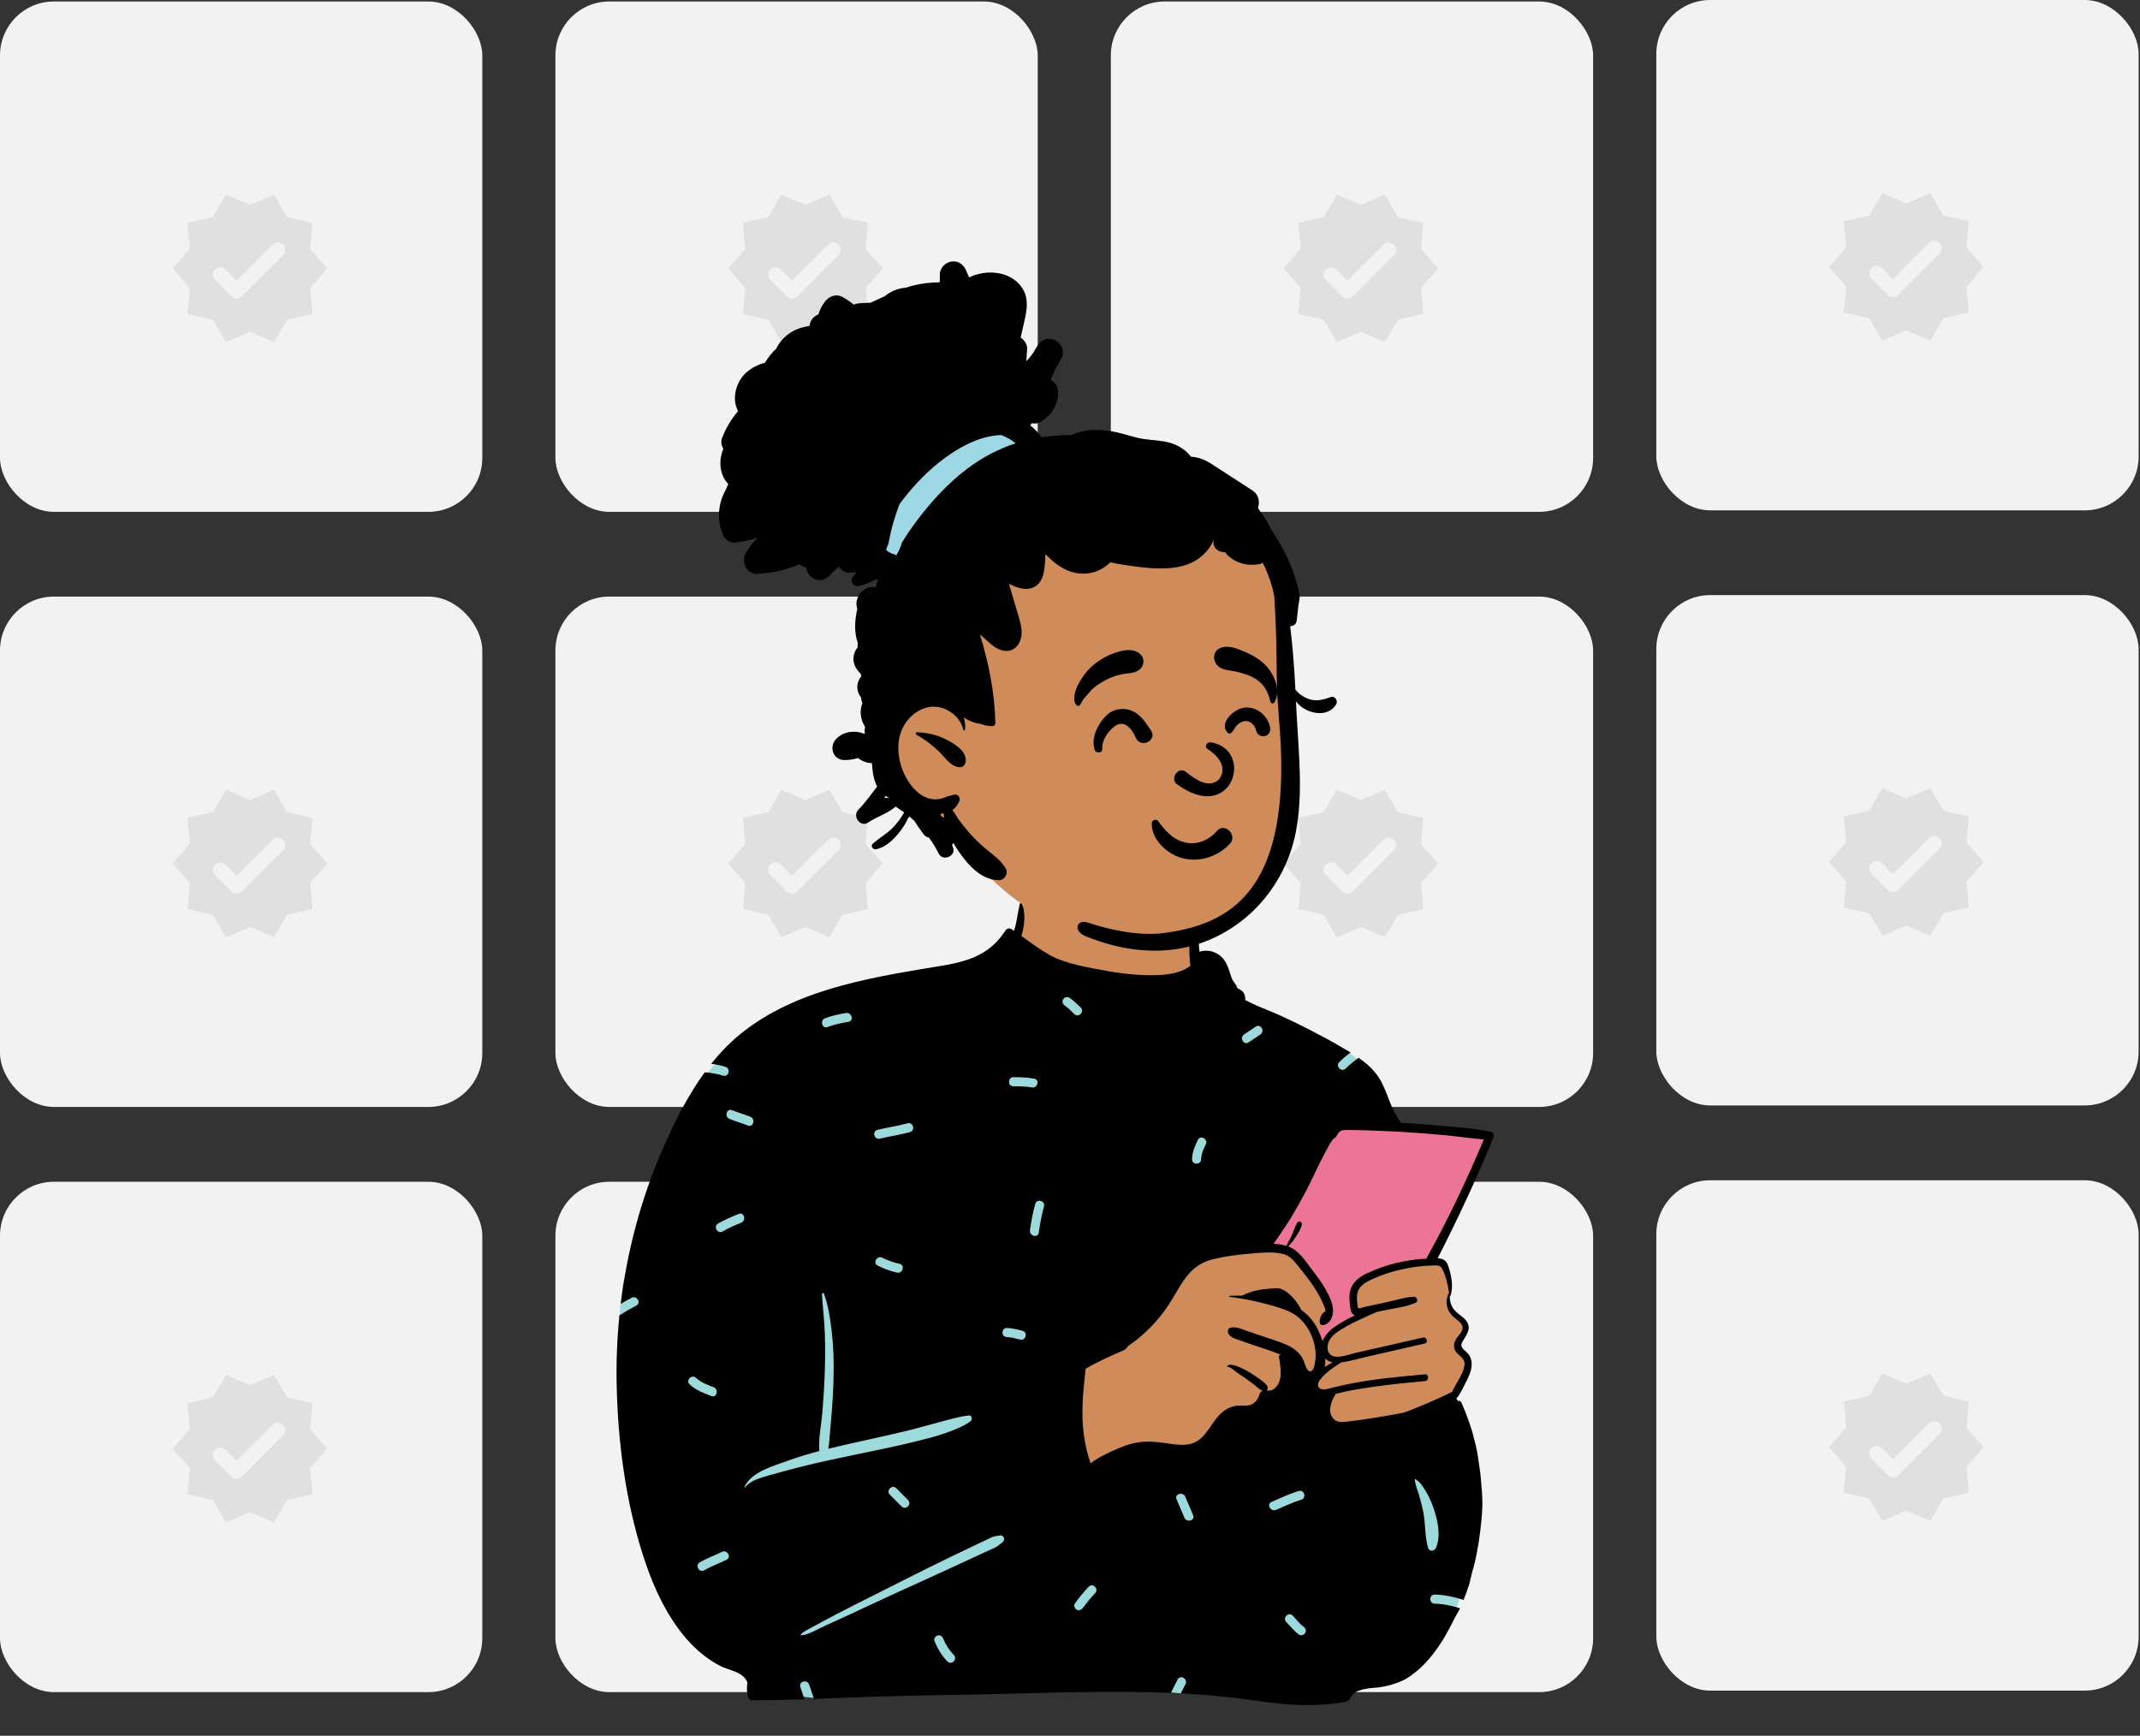
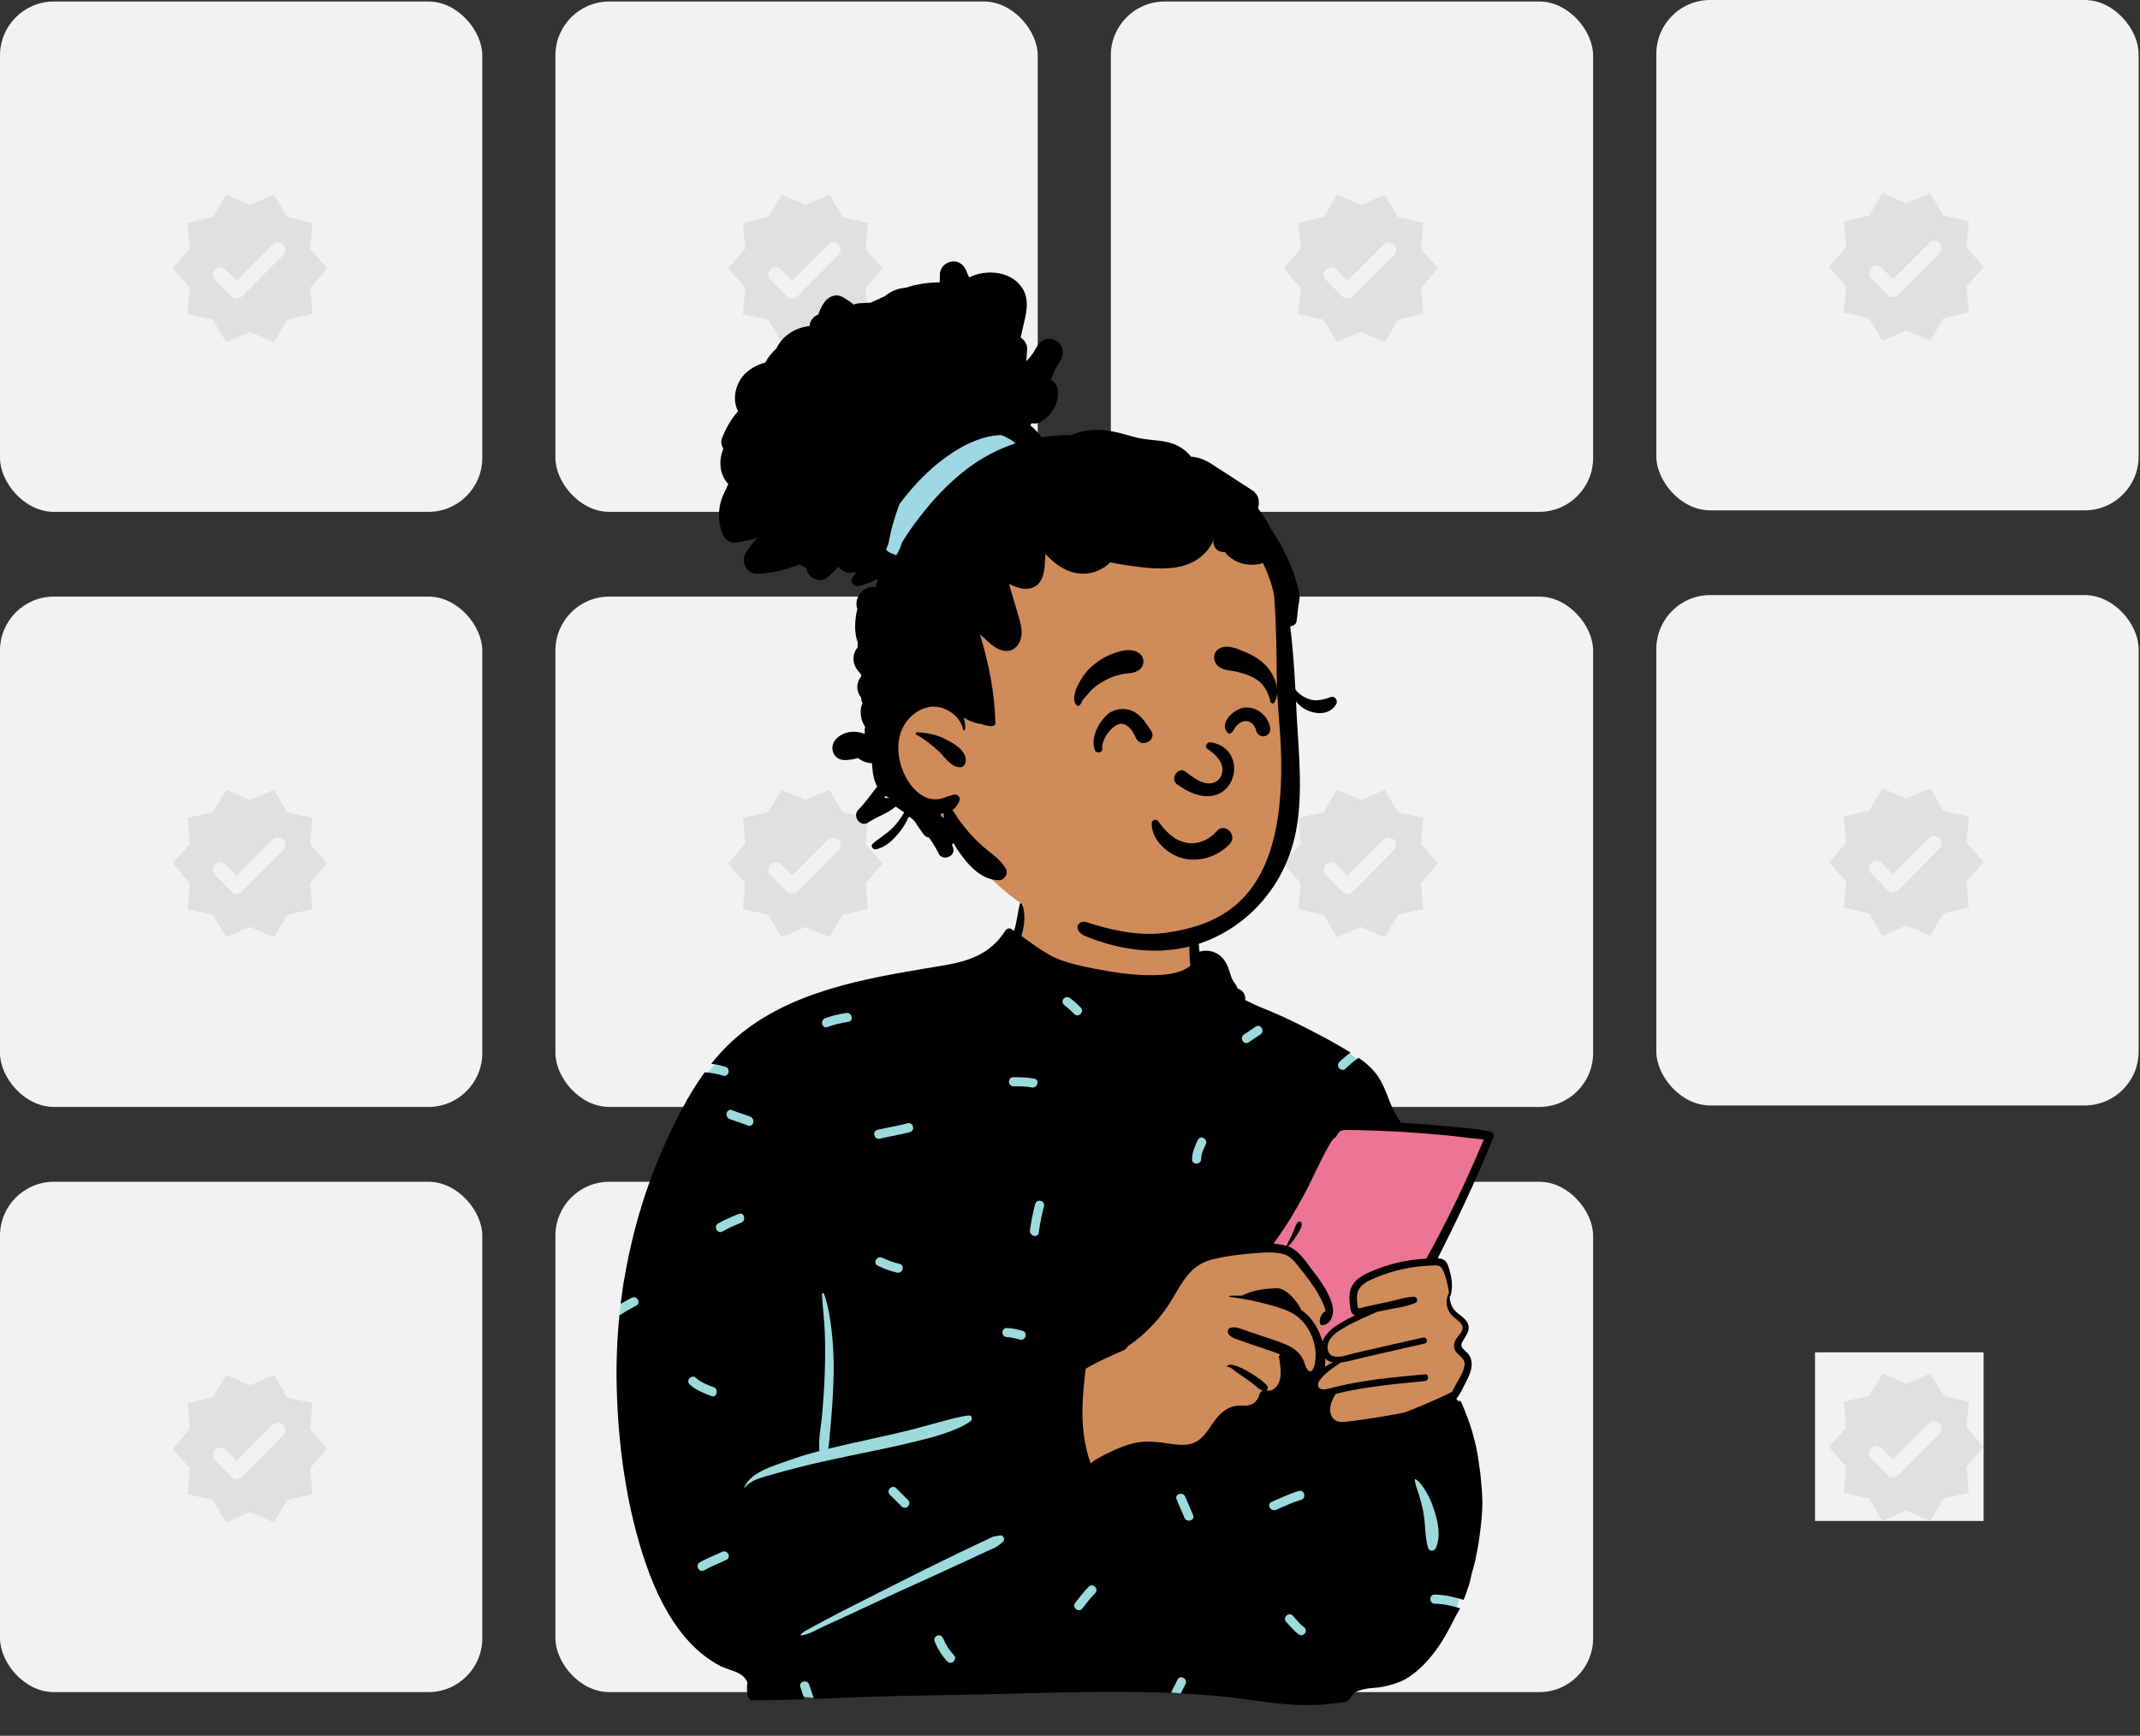
<svg xmlns="http://www.w3.org/2000/svg" width="397" height="322" viewBox="0 0 397 322" fill="none">
  <rect x="0" y="0" width="397" height="322" fill="#333333" stroke="none" />
  <rect y="0.277" width="89.473" height="94.675" rx="10" fill="#F2F2F2" />
  <g clip-path="url(#clip0)">
    <rect width="31.279" height="31.279" transform="translate(29.439 32.199)" fill="#F2F2F2" />
    <path d="M60.718 49.793L57.538 46.157L57.981 41.348L53.276 40.279L50.813 36.108L46.382 38.011L41.95 36.108L39.487 40.266L34.782 41.322L35.225 46.144L32.045 49.793L35.225 53.429L34.782 58.251L39.487 59.32L41.95 63.477L46.382 61.562L50.813 63.465L53.276 59.307L57.981 58.238L57.538 53.429L60.718 49.793ZM42.967 55.019L39.865 51.891C39.357 51.383 39.357 50.562 39.865 50.054L39.956 49.962C40.465 49.454 41.299 49.454 41.807 49.962L43.905 52.074L50.617 45.349C51.126 44.84 51.96 44.84 52.468 45.349L52.559 45.44C53.068 45.948 53.068 46.769 52.559 47.278L44.844 55.019C44.309 55.528 43.488 55.528 42.967 55.019Z" fill="#E0E0E0" />
  </g>
  <rect y="110.673" width="89.473" height="94.675" rx="10" fill="#F2F2F2" />
  <g clip-path="url(#clip1)">
    <rect width="31.279" height="31.279" transform="translate(29.439 142.595)" fill="#F2F2F2" />
    <path d="M60.718 160.189L57.538 156.553L57.981 151.744L53.276 150.675L50.813 146.505L46.382 148.408L41.95 146.505L39.487 150.662L34.782 151.718L35.225 156.54L32.045 160.189L35.225 163.826L34.782 168.648L39.487 169.717L41.95 173.874L46.382 171.958L50.813 173.861L53.276 169.703L57.981 168.635L57.538 163.826L60.718 160.189ZM42.967 165.416L39.865 162.288C39.357 161.779 39.357 160.958 39.865 160.45L39.956 160.359C40.465 159.851 41.299 159.851 41.807 160.359L43.905 162.47L50.617 155.745C51.126 155.237 51.96 155.237 52.468 155.745L52.559 155.836C53.068 156.345 53.068 157.166 52.559 157.674L44.844 165.416C44.309 165.924 43.488 165.924 42.967 165.416Z" fill="#E0E0E0" />
  </g>
  <rect y="219.23" width="89.473" height="94.675" rx="10" fill="#F2F2F2" />
  <g clip-path="url(#clip2)">
-     <rect width="31.279" height="31.279" transform="translate(29.439 251.152)" fill="#F2F2F2" />
    <path d="M60.718 268.746L57.538 265.11L57.981 260.301L53.276 259.232L50.813 255.062L46.382 256.964L41.95 255.062L39.487 259.219L34.782 260.275L35.225 265.097L32.045 268.746L35.225 272.382L34.782 277.204L39.487 278.273L41.95 282.431L46.382 280.515L50.813 282.418L53.276 278.26L57.981 277.191L57.538 272.382L60.718 268.746ZM42.967 273.972L39.865 270.844C39.357 270.336 39.357 269.515 39.865 269.007L39.956 268.916C40.465 268.407 41.299 268.407 41.807 268.916L43.905 271.027L50.617 264.302C51.126 263.794 51.96 263.794 52.468 264.302L52.559 264.393C53.068 264.901 53.068 265.722 52.559 266.231L44.844 273.972C44.309 274.481 43.488 274.481 42.967 273.972Z" fill="#E0E0E0" />
  </g>
  <rect x="103.037" y="0.277" width="89.473" height="94.675" rx="10" fill="#F2F2F2" />
  <g clip-path="url(#clip3)">
    <rect width="31.279" height="31.279" transform="translate(132.476 32.199)" fill="#F2F2F2" />
    <path d="M163.754 49.793L160.574 46.157L161.018 41.348L156.313 40.279L153.849 36.108L149.418 38.011L144.987 36.108L142.524 40.266L137.819 41.322L138.262 46.144L135.082 49.793L138.262 53.429L137.819 58.251L142.524 59.32L144.987 63.477L149.418 61.562L153.849 63.465L156.313 59.307L161.018 58.238L160.574 53.429L163.754 49.793ZM146.004 55.019L142.902 51.891C142.394 51.383 142.394 50.562 142.902 50.054L142.993 49.962C143.501 49.454 144.335 49.454 144.844 49.962L146.942 52.074L153.654 45.349C154.162 44.84 154.996 44.84 155.505 45.349L155.596 45.44C156.104 45.948 156.104 46.769 155.596 47.278L147.88 55.019C147.346 55.528 146.525 55.528 146.004 55.019Z" fill="#E0E0E0" />
  </g>
  <rect x="103.037" y="110.673" width="89.473" height="94.675" rx="10" fill="#F2F2F2" />
  <g clip-path="url(#clip4)">
-     <rect width="31.279" height="31.279" transform="translate(132.476 142.595)" fill="#F2F2F2" />
    <path d="M163.754 160.189L160.574 156.553L161.018 151.744L156.313 150.675L153.849 146.505L149.418 148.408L144.987 146.505L142.524 150.662L137.819 151.718L138.262 156.54L135.082 160.189L138.262 163.826L137.819 168.648L142.524 169.717L144.987 173.874L149.418 171.958L153.849 173.861L156.313 169.703L161.018 168.635L160.574 163.826L163.754 160.189ZM146.004 165.416L142.902 162.288C142.394 161.779 142.394 160.958 142.902 160.45L142.993 160.359C143.501 159.851 144.335 159.851 144.844 160.359L146.942 162.47L153.654 155.745C154.162 155.237 154.996 155.237 155.505 155.745L155.596 155.836C156.104 156.345 156.104 157.166 155.596 157.674L147.88 165.416C147.346 165.924 146.525 165.924 146.004 165.416Z" fill="#E0E0E0" />
  </g>
  <rect x="103.037" y="219.23" width="89.473" height="94.675" rx="10" fill="#F2F2F2" />
  <g clip-path="url(#clip5)">
    <rect width="31.279" height="31.279" transform="translate(132.476 251.152)" fill="#F2F2F2" />
-     <path d="M163.754 268.746L160.574 265.11L161.018 260.301L156.313 259.232L153.849 255.062L149.418 256.964L144.987 255.062L142.524 259.219L137.819 260.275L138.262 265.097L135.082 268.746L138.262 272.382L137.819 277.204L142.524 278.273L144.987 282.431L149.418 280.515L153.849 282.418L156.313 278.26L161.018 277.191L160.574 272.382L163.754 268.746ZM146.004 273.972L142.902 270.844C142.394 270.336 142.394 269.515 142.902 269.007L142.993 268.916C143.501 268.407 144.335 268.407 144.844 268.916L146.942 271.027L153.654 264.302C154.162 263.794 154.996 263.794 155.505 264.302L155.596 264.393C156.104 264.901 156.104 265.722 155.596 266.231L147.88 273.972C147.346 274.481 146.525 274.481 146.004 273.972Z" fill="#E0E0E0" />
+     <path d="M163.754 268.746L160.574 265.11L161.018 260.301L156.313 259.232L153.849 255.062L149.418 256.964L144.987 255.062L142.524 259.219L137.819 260.275L138.262 265.097L135.082 268.746L138.262 272.382L137.819 277.204L144.987 282.431L149.418 280.515L153.849 282.418L156.313 278.26L161.018 277.191L160.574 272.382L163.754 268.746ZM146.004 273.972L142.902 270.844C142.394 270.336 142.394 269.515 142.902 269.007L142.993 268.916C143.501 268.407 144.335 268.407 144.844 268.916L146.942 271.027L153.654 264.302C154.162 263.794 154.996 263.794 155.505 264.302L155.596 264.393C156.104 264.901 156.104 265.722 155.596 266.231L147.88 273.972C147.346 274.481 146.525 274.481 146.004 273.972Z" fill="#E0E0E0" />
  </g>
  <rect x="206.073" y="0.277" width="89.473" height="94.675" rx="10" fill="#F2F2F2" />
  <g clip-path="url(#clip6)">
    <rect width="31.279" height="31.279" transform="translate(235.512 32.199)" fill="#F2F2F2" />
    <path d="M266.791 49.793L263.611 46.157L264.054 41.348L259.349 40.279L256.886 36.108L252.455 38.011L248.024 36.108L245.56 40.266L240.856 41.322L241.299 46.144L238.119 49.793L241.299 53.429L240.856 58.251L245.56 59.32L248.024 63.477L252.455 61.562L256.886 63.465L259.349 59.307L264.054 58.238L263.611 53.429L266.791 49.793ZM249.04 55.019L245.938 51.891C245.43 51.383 245.43 50.562 245.938 50.054L246.03 49.962C246.538 49.454 247.372 49.454 247.88 49.962L249.979 52.074L256.691 45.349C257.199 44.84 258.033 44.84 258.541 45.349L258.632 45.44C259.141 45.948 259.141 46.769 258.632 47.278L250.917 55.019C250.383 55.528 249.562 55.528 249.04 55.019Z" fill="#E0E0E0" />
  </g>
  <rect x="206.073" y="110.673" width="89.473" height="94.675" rx="10" fill="#F2F2F2" />
  <g clip-path="url(#clip7)">
    <rect width="31.279" height="31.279" transform="translate(235.512 142.595)" fill="#F2F2F2" />
    <path d="M266.791 160.189L263.611 156.553L264.054 151.744L259.349 150.675L256.886 146.505L252.455 148.408L248.024 146.505L245.56 150.662L240.856 151.718L241.299 156.54L238.119 160.189L241.299 163.826L240.856 168.648L245.56 169.717L248.024 173.874L252.455 171.958L256.886 173.861L259.349 169.703L264.054 168.635L263.611 163.826L266.791 160.189ZM249.04 165.416L245.938 162.288C245.43 161.779 245.43 160.958 245.938 160.45L246.03 160.359C246.538 159.851 247.372 159.851 247.88 160.359L249.979 162.47L256.691 155.745C257.199 155.237 258.033 155.237 258.541 155.745L258.632 155.836C259.141 156.345 259.141 157.166 258.632 157.674L250.917 165.416C250.383 165.924 249.562 165.924 249.04 165.416Z" fill="#E0E0E0" />
  </g>
  <rect x="206.073" y="219.23" width="89.473" height="94.675" rx="10" fill="#F2F2F2" />
  <g clip-path="url(#clip8)">
    <rect width="31.279" height="31.279" transform="translate(235.512 251.152)" fill="#F2F2F2" />
    <path d="M266.791 268.746L263.611 265.11L264.054 260.301L259.349 259.232L256.886 255.062L252.455 256.964L248.024 255.062L245.56 259.219L240.856 260.275L241.299 265.097L238.119 268.746L241.299 272.382L240.856 277.204L245.56 278.273L248.024 282.431L252.455 280.515L256.886 282.418L259.349 278.26L264.054 277.191L263.611 272.382L266.791 268.746ZM249.04 273.972L245.938 270.844C245.43 270.336 245.43 269.515 245.938 269.007L246.03 268.916C246.538 268.407 247.372 268.407 247.88 268.916L249.979 271.027L256.691 264.302C257.199 263.794 258.033 263.794 258.541 264.302L258.632 264.393C259.141 264.901 259.141 265.722 258.632 266.231L250.917 273.972C250.383 274.481 249.562 274.481 249.04 273.972Z" fill="#E0E0E0" />
  </g>
  <rect x="307.271" width="89.473" height="94.675" rx="10" fill="#F2F2F2" />
  <g clip-path="url(#clip9)">
-     <rect width="31.279" height="31.279" transform="translate(336.709 31.922)" fill="#F2F2F2" />
    <path d="M367.988 49.516L364.808 45.88L365.251 41.071L360.547 40.002L358.083 35.831L353.652 37.734L349.221 35.831L346.758 39.989L342.053 41.045L342.496 45.867L339.316 49.516L342.496 53.152L342.053 57.974L346.758 59.043L349.221 63.201L353.652 61.285L358.083 63.188L360.547 59.03L365.251 57.961L364.808 53.152L367.988 49.516ZM350.238 54.742L347.136 51.614C346.627 51.106 346.627 50.285 347.136 49.777L347.227 49.685C347.735 49.177 348.569 49.177 349.078 49.685L351.176 51.797L357.888 45.072C358.396 44.564 359.23 44.564 359.739 45.072L359.83 45.163C360.338 45.671 360.338 46.492 359.83 47.001L352.114 54.742C351.58 55.251 350.759 55.251 350.238 54.742Z" fill="#E0E0E0" />
  </g>
  <rect x="307.271" y="110.396" width="89.473" height="94.675" rx="10" fill="#F2F2F2" />
  <g clip-path="url(#clip10)">
    <rect width="31.279" height="31.279" transform="translate(336.709 142.318)" fill="#F2F2F2" />
    <path d="M367.988 159.913L364.808 156.276L365.251 151.467L360.547 150.399L358.083 146.228L353.652 148.131L349.221 146.228L346.758 150.386L342.053 151.441L342.496 156.263L339.316 159.913L342.496 163.549L342.053 168.371L346.758 169.44L349.221 173.597L353.652 171.681L358.083 173.584L360.547 169.427L365.251 168.358L364.808 163.549L367.988 159.913ZM350.238 165.139L347.136 162.011C346.627 161.503 346.627 160.682 347.136 160.173L347.227 160.082C347.735 159.574 348.569 159.574 349.078 160.082L351.176 162.193L357.888 155.468C358.396 154.96 359.23 154.96 359.739 155.468L359.83 155.56C360.338 156.068 360.338 156.889 359.83 157.397L352.114 165.139C351.58 165.647 350.759 165.647 350.238 165.139Z" fill="#E0E0E0" />
  </g>
-   <rect x="307.271" y="218.953" width="89.473" height="94.675" rx="10" fill="#F2F2F2" />
  <g clip-path="url(#clip11)">
    <rect width="31.279" height="31.279" transform="translate(336.709 250.875)" fill="#F2F2F2" />
    <path d="M367.988 268.469L364.808 264.833L365.251 260.024L360.547 258.955L358.083 254.785L353.652 256.687L349.221 254.785L346.758 258.942L342.053 259.998L342.496 264.82L339.316 268.469L342.496 272.105L342.053 276.928L346.758 277.996L349.221 282.154L353.652 280.238L358.083 282.141L360.547 277.983L365.251 276.915L364.808 272.105L367.988 268.469ZM350.238 273.695L347.136 270.568C346.627 270.059 346.627 269.238 347.136 268.73L347.227 268.639C347.735 268.13 348.569 268.13 349.078 268.639L351.176 270.75L357.888 264.025C358.396 263.517 359.23 263.517 359.739 264.025L359.83 264.116C360.338 264.625 360.338 265.446 359.83 265.954L352.114 273.695C351.58 274.204 350.759 274.204 350.238 273.695Z" fill="#E0E0E0" />
  </g>
  <path fill-rule="evenodd" clip-rule="evenodd" d="M256.619 207.629C254.783 200.482 253.094 197.451 249.831 194.967C246.78 192.643 242.325 190.692 235.826 189.266C229.056 188.078 228.864 184.548 227.167 178.873C226.672 177.167 224.218 176.714 223.159 177.943C223.009 177.781 222.854 177.633 222.693 177.499C222.837 176.686 221.656 174.354 221.696 173.576C222.107 165.453 219.46 161.374 212.851 159.858C211.414 159.528 201.651 159.333 200.25 159.722C194.124 161.422 188.093 166.818 189.016 173.319C187.093 175.84 185.211 177.38 182.244 178.192C177.624 178.781 179.945 244.462 187.969 283.811C191.412 300.695 273.734 271.958 270.014 263.503C270.542 261.953 269.581 260.249 270.014 258.649C270.328 257.49 271.132 257.011 271.537 255.864C272.107 254.25 271.487 252.085 270.846 250.438C270.583 249.617 271.33 248.734 271.537 247.896C272.521 243.945 270.268 244.293 268.644 241.652C268.668 241.644 269.091 239.759 269.089 239.768C269.337 238.422 268.714 236.697 268.171 235.574C267.804 234.814 267.017 234.339 266.235 234.426C267.023 231.744 268.018 229.513 269.089 226.93C270.982 222.375 272.783 217.612 275.501 213.489C276.615 211.802 275.715 210.249 273.914 210.134C268.082 209.762 262.314 208.92 256.619 207.629Z" fill="#D08B5B" />
  <path fill-rule="evenodd" clip-rule="evenodd" d="M247.516 208.181L234.204 230.788C234.204 230.788 237.362 231.105 238.64 231.721C239.918 232.337 245.786 239.823 245.786 239.823L246.718 243.945L244.509 247.269L245.37 249.355C245.37 249.355 245.985 247.941 247.516 246.844C249.046 245.747 252.421 243.945 252.421 243.945C252.421 243.945 251.299 243.343 251.299 242.636C251.299 241.929 250.312 238.913 252.421 237.774C254.531 236.635 265.432 233.968 265.432 233.968L276.48 210.582L247.516 208.181Z" fill="#EC7495" />
  <path fill-rule="evenodd" clip-rule="evenodd" d="M188.131 178.345L230.401 185.79L249.831 194.966L253.003 197.419L234.203 230.788L205.175 236.103L197.78 255.38L199.289 277.109L246.512 271.459L266.882 269.03L271.671 288.429L270.806 296.41L269.547 300.456L219.049 314.138C219.049 314.138 193.335 311.636 188.776 311.636C184.218 311.636 150.797 314.967 150.797 314.967L143.065 314.138C143.065 314.138 125.956 296.043 123.303 289.603C120.649 283.163 114.911 244.015 114.911 244.015L115.543 238L130.324 199.828C130.324 199.828 132.298 198.029 134.787 194.966C137.275 191.904 188.131 178.345 188.131 178.345Z" fill="#9DDADB" />
  <path fill-rule="evenodd" clip-rule="evenodd" d="M264.635 233.486C260.815 233.681 256.99 234.593 253.535 236.244C252.121 236.921 250.84 237.897 250.465 239.505C250.275 240.325 250.322 241.173 250.423 242.002C250.499 242.63 250.518 243.432 251.061 243.857C251.154 243.928 251.253 243.983 251.356 244.024C250.082 244.601 248.868 245.295 247.789 246.009C246.803 246.663 245.79 247.669 245.335 248.805C245.297 248.676 245.259 248.555 245.221 248.441C244.445 246.141 243.251 244.256 241.369 242.99C241.156 242.208 238.863 238.845 236.733 238.972C234.4 239.109 232.524 239.28 230.415 240.357C229.646 240.34 228.879 240.35 228.12 240.384C227.99 240.389 227.996 240.566 228.12 240.581C228.736 240.659 229.351 240.746 229.966 240.847C231.428 241.082 232.886 241.38 234.313 241.75C236.024 242.195 237.794 242.641 239.393 243.417C242.494 244.925 244.414 248.866 244.02 252.296C243.954 252.859 243.737 254.559 242.96 254.383C242.303 254.235 242.041 252.859 241.812 252.349C241.196 250.996 240.088 250.112 238.759 249.513C237.197 248.809 235.527 248.333 233.908 247.779C232.992 247.464 232.075 247.149 231.157 246.836C230.217 246.513 229.324 246.066 228.323 246.293C227.718 246.43 227.648 247.153 227.988 247.568C228.504 248.2 229.271 248.386 230.015 248.646C230.996 248.989 231.976 249.332 232.956 249.674C234.471 250.203 236.057 250.649 237.534 251.296L237.488 251.402C237.368 251.368 237.227 251.488 237.25 251.636C237.471 253.004 237.779 254.586 237.437 255.957C237.168 257.043 236.217 258.247 234.983 257.927C235.177 257.75 235.248 257.443 235.118 257.16C234.629 256.111 228.224 251.97 227.653 253.508C227.634 253.563 227.693 253.603 227.739 253.595C228.226 253.493 229.041 254.326 229.431 254.59C229.993 254.971 230.564 255.343 231.121 255.734C231.73 256.162 232.324 256.61 232.903 257.073C233.358 257.437 233.702 257.815 234.224 257.999C233.95 258.13 233.733 258.374 233.641 258.684C233.405 259.494 232.95 260.182 232.16 260.539C231.331 260.911 230.398 260.676 229.526 260.768C228.337 260.888 227.301 261.455 226.435 262.265C224.617 263.969 223.704 266.972 221.161 267.777C219.642 268.258 217.956 267.955 216.418 267.737C214.701 267.494 213.028 267.302 211.298 267.555C209.642 267.799 208.077 268.374 206.564 269.076C205.146 269.733 203.578 270.478 202.32 271.459C202.061 270.657 201.8 269.865 201.602 269.046C201.134 267.111 200.881 265.14 200.82 263.153C200.763 261.26 200.869 259.359 201.031 257.475C201.111 256.534 201.237 255.597 201.317 254.656C201.338 254.419 201.381 254.165 201.412 253.912C203.658 252.582 206.018 251.562 208.397 250.514C208.403 250.512 208.41 250.507 208.416 250.505C208.49 250.471 208.561 250.44 208.635 250.408C208.633 250.403 208.631 250.399 208.627 250.395C208.898 250.228 209.088 250.006 209.202 249.756C212.63 247.475 215.495 244.36 217.632 240.727C218.527 239.204 219.389 237.625 220.561 236.291C221.808 234.867 223.289 234.021 225.122 233.582C227.265 233.066 229.473 232.757 231.669 232.581C232.867 232.486 234.207 232.338 235.514 232.345C236.424 232.351 237.315 232.429 238.133 232.655C239.344 232.989 240.052 233.914 240.813 234.848C241.54 235.745 242.263 236.644 242.941 237.578C243.583 238.464 244.19 239.38 244.717 240.34C245.033 240.915 245.326 241.507 245.573 242.118C245.659 242.334 245.773 242.579 245.826 242.803C245.878 243.03 245.781 243.269 246.034 243.269C244.991 243.283 244.298 245.894 245.335 245.832C246.792 245.747 247.525 243.993 247.239 242.438C246.73 239.662 243.978 236.309 243.434 235.599C242.231 234.03 240.99 231.983 239.064 231.253C239.037 231.243 239.007 231.232 238.98 231.224C239.54 230.691 239.983 230.052 240.406 229.403C240.842 228.735 241.363 227.969 241.506 227.176C241.597 226.671 240.971 226.383 240.674 226.825C240.242 227.47 240.033 228.286 239.711 228.995C239.382 229.714 238.982 230.393 238.666 231.118C237.905 230.883 237.084 230.776 236.247 230.74C237.303 229.306 239.106 226.54 239.323 226.184C240.322 224.539 241.272 222.844 242.18 221.145C243.162 219.306 244.003 217.39 244.943 215.529C245.476 214.474 246.013 213.41 246.605 212.386C246.809 212.035 247.029 211.684 247.277 211.365C247.326 211.302 247.387 211.249 247.444 211.19C247.509 211.154 247.576 211.113 247.614 211.093C247.955 210.896 248.076 210.439 248.316 210.149C248.699 209.682 249.15 209.627 249.728 209.621C250.958 209.608 252.193 209.656 253.421 209.69C255.227 209.741 257.031 209.813 258.834 209.908C259.38 209.938 259.923 209.967 260.469 210.001C263.092 210.158 265.713 210.363 268.328 210.615C270.642 210.836 272.955 211.198 275.271 211.372C272.136 218.847 268.659 226.187 264.723 233.271C264.683 233.343 264.653 233.414 264.635 233.486ZM247.239 252.744C246.734 252.977 246.243 253.267 245.785 253.597C245.861 253.083 245.88 252.541 245.859 251.998C246.236 252.404 246.719 252.636 247.239 252.744ZM268.825 239.885C268.79 239.889 268.756 239.908 268.739 239.944C268.04 241.393 268.332 243.011 269.474 244.146C270.073 244.738 271.377 245.406 271.335 246.379C271.299 247.166 270.446 247.826 270.081 248.475C269.742 249.08 269.616 249.744 269.887 250.399C270.235 251.239 271.206 251.573 271.539 252.398C271.961 253.444 271.276 254.707 270.796 255.618C270.349 256.462 269.771 257.306 269.388 258.198C266.82 259.532 260.992 261.956 260.29 262.091C259.435 262.258 258.577 262.417 257.717 262.565C256.067 262.852 254.414 263.119 252.755 263.353C251.811 263.487 250.865 263.618 249.919 263.721C249.093 263.81 248.162 263.931 247.496 263.307C246.154 262.047 246.906 259.934 247.756 258.661C247.772 258.636 247.772 258.612 247.766 258.591C248.567 258.403 249.365 258.183 250.162 258.029C251.693 257.733 253.236 257.483 254.78 257.261C257.953 256.806 261.148 256.506 264.337 256.204C265.127 256.128 265.136 254.88 264.337 254.954C259.755 255.375 255.149 255.775 250.627 256.661C249.494 256.881 248.368 257.13 247.25 257.411C246.721 257.543 246.154 257.748 245.6 257.754C245.566 257.754 245.532 257.754 245.499 257.752C244.414 257.718 244.256 256.786 244.852 256.009C244.926 255.914 245.002 255.819 245.08 255.728C246.133 254.468 247.446 253.626 248.798 252.755C250.313 252.548 251.824 252.087 253.307 251.748C256.969 250.911 260.631 250.073 264.295 249.238C265.014 249.073 264.708 247.965 263.99 248.128C261.209 248.761 258.427 249.393 255.646 250.025L251.576 250.951C250.762 251.135 249.746 251.505 248.79 251.639C248.318 251.704 247.861 251.712 247.448 251.615C246.114 251.298 246.047 249.625 246.622 248.631C247.267 247.515 248.485 246.817 249.565 246.185C251.439 245.087 253.432 244.298 255.379 243.389C255.724 243.313 256.07 243.237 256.415 243.161C258.425 242.717 260.722 242.499 262.614 241.685C263.181 241.444 262.871 240.547 262.311 240.56C260.842 240.592 259.306 241.116 257.871 241.427C256.318 241.765 254.763 242.101 253.211 242.438C253.055 242.471 252.132 242.767 251.993 242.702C251.904 242.66 251.873 242.351 251.843 242.148C251.748 241.48 251.679 240.778 251.782 240.107C252.01 238.604 253.259 237.897 254.523 237.32C257.338 236.037 260.425 235.233 263.497 234.912C264.205 234.838 264.913 234.791 265.625 234.768C266.461 234.742 267.15 234.594 267.574 235.421C268.24 236.724 268.606 238.399 268.825 239.885ZM264.916 287.115C264.303 284.985 264.47 282.712 264.049 280.541C263.833 279.42 263.537 278.309 263.213 277.215C262.953 276.332 262.518 275.392 262.468 274.47C262.465 274.408 262.538 274.373 262.587 274.401C263.453 274.899 264.117 275.974 264.611 276.818C265.201 277.827 265.653 278.885 266.016 279.996C266.742 282.211 267.337 284.883 266.402 287.115C266.123 287.779 265.146 287.912 264.916 287.115ZM240.979 303.231C240.065 302.591 239.399 301.696 238.624 300.907C237.861 300.13 239.053 298.934 239.816 299.711C240.477 300.384 241.051 301.226 241.83 301.771C242.204 302.033 242.378 302.507 242.132 302.928C241.915 303.3 241.353 303.493 240.979 303.231ZM235.882 278.628C237.55 277.904 239.191 277.116 240.937 276.594C241.981 276.282 242.423 277.915 241.386 278.225C239.777 278.706 238.269 279.422 236.733 280.089C235.746 280.517 234.889 279.059 235.882 278.628ZM218.261 278.122C217.853 277.111 219.484 276.676 219.886 277.672C220.349 278.819 220.88 279.936 221.343 281.082C221.75 282.093 220.119 282.528 219.717 281.532C219.254 280.386 218.724 279.268 218.261 278.122ZM200.869 298.299C200.597 298.663 200.144 298.86 199.716 298.603C199.357 298.387 199.138 297.814 199.413 297.446C200.217 296.371 201.031 295.309 201.972 294.351C202.736 293.574 203.927 294.772 203.164 295.547C202.323 296.403 201.586 297.34 200.869 298.299ZM198.382 185.083C199.156 185.614 199.833 186.258 200.494 186.921C201.263 187.692 200.071 188.888 199.302 188.117C198.745 187.558 198.184 186.991 197.531 186.544C197.154 186.286 196.985 185.805 197.229 185.387C197.447 185.012 198.006 184.826 198.382 185.083ZM223.685 212.307C223.248 213.186 222.854 214.047 222.829 215.047C222.802 216.135 221.117 216.136 221.144 215.047C221.176 213.739 221.656 212.605 222.229 211.453C222.715 210.477 224.168 211.335 223.685 212.307ZM232.969 190.443C233.875 189.836 234.718 191.303 233.82 191.904C233.092 192.391 232.363 192.878 231.635 193.365C230.729 193.971 229.886 192.505 230.784 191.904C231.512 191.417 232.241 190.93 232.969 190.443ZM192.701 228.67C192.546 229.745 190.922 229.285 191.075 228.22C191.313 226.575 191.602 224.951 192.047 223.348C192.338 222.299 193.963 222.747 193.672 223.798C193.227 225.4 192.938 227.024 192.701 228.67ZM186.791 248.048C185.706 248.025 185.706 246.334 186.791 246.357C187.773 246.378 188.738 246.637 189.685 246.874C190.739 247.138 190.29 248.769 189.237 248.505C188.436 248.305 187.621 248.066 186.791 248.048ZM184.61 287.085C184.237 287.267 183.854 287.431 183.478 287.603C182.723 287.95 181.969 288.296 181.215 288.644C179.645 289.367 178.075 290.093 176.507 290.822C173.367 292.28 170.204 293.687 167.057 295.13C163.847 296.601 160.647 298.092 157.45 299.591C155.944 300.296 154.426 300.976 152.912 301.663C151.617 302.251 150.016 303.278 148.595 303.374C148.522 303.38 148.497 303.287 148.539 303.239C149.076 302.626 149.933 302.27 150.638 301.871C151.36 301.464 152.094 301.081 152.825 300.692C154.349 299.882 155.875 299.078 157.414 298.296C160.493 296.733 163.577 295.18 166.662 293.63C169.808 292.049 172.95 290.457 176.124 288.933C177.618 288.214 179.114 287.499 180.61 286.785C181.421 286.398 182.232 286.012 183.044 285.627C183.394 285.461 183.741 285.281 184.099 285.132C184.575 284.935 184.937 284.975 185.428 284.853C186.228 284.655 186.575 285.677 185.96 286.122C185.454 286.488 185.188 286.801 184.61 287.085ZM173.357 304.431C173.184 304.009 173.546 303.496 173.945 303.391C174.424 303.264 174.808 303.556 174.982 303.981C175.444 305.11 176.103 306.145 176.95 307.019C177.707 307.8 176.516 308.997 175.758 308.215C174.696 307.119 173.933 305.839 173.357 304.431ZM165.078 277.277C164.31 276.506 165.502 275.31 166.27 276.081L168.455 278.273C169.223 279.044 168.031 280.24 167.263 279.469L165.078 277.277ZM142.666 273.702C141.095 274.165 139.264 274.59 138.193 275.934C138.141 276 138.053 275.916 138.084 275.85C139.455 272.998 143.386 271.998 146.108 270.998C148.033 270.292 150.008 269.705 152 269.182C151.801 266.901 152.35 264.457 152.541 262.187C152.745 259.764 152.911 257.335 152.996 254.905C153.083 252.425 153.104 249.929 153.023 247.449C152.942 244.978 152.622 242.537 152.482 240.075C152.469 239.837 152.799 239.825 152.87 240.022C153.698 242.307 154.051 244.839 154.32 247.248C154.598 249.731 154.69 252.206 154.654 254.703C154.618 257.27 154.469 259.831 154.265 262.39C154.168 263.603 154.056 264.814 153.95 266.026C153.869 266.951 153.831 267.869 153.643 268.764C154.845 268.468 156.049 268.188 157.249 267.916C161.077 267.049 164.92 266.245 168.732 265.308C170.603 264.848 172.447 264.297 174.31 263.807C176.064 263.346 177.915 262.788 179.715 262.582C180.358 262.509 180.44 263.391 180.014 263.69C178.551 264.722 176.607 265.44 174.917 266.017C173.22 266.596 171.457 267.013 169.718 267.442C166.091 268.337 162.431 269.069 158.775 269.831C155.125 270.593 151.468 271.349 147.859 272.288C146.121 272.741 144.389 273.195 142.666 273.702ZM134.06 228.444C133.121 228.997 132.274 227.535 133.209 226.984C134.433 226.263 135.737 225.721 137.051 225.193C138.06 224.788 138.494 226.425 137.499 226.824C136.318 227.299 135.159 227.797 134.06 228.444ZM130.661 291.295C129.72 291.842 128.873 290.38 129.811 289.834C131.129 289.068 132.572 288.556 133.937 287.885C134.909 287.408 135.762 288.867 134.788 289.346C133.422 290.017 131.979 290.528 130.661 291.295ZM129.133 255.618C130.043 256.485 131.257 256.894 132.402 257.349C133.4 257.746 132.962 259.382 131.954 258.98C130.527 258.413 129.074 257.894 127.941 256.814C127.153 256.062 128.347 254.868 129.133 255.618ZM139.198 207.166C140.199 207.56 139.76 209.195 138.75 208.798C137.63 208.357 136.473 208.021 135.352 207.58C134.352 207.186 134.79 205.551 135.8 205.948C136.921 206.389 138.078 206.725 139.198 207.166ZM156.955 187.921C158.017 187.742 158.47 189.372 157.403 189.553C156.079 189.777 154.775 190.04 153.519 190.527C152.505 190.921 152.07 189.285 153.071 188.896C154.327 188.408 155.631 188.146 156.955 187.921ZM162.822 234.778C161.847 234.297 162.702 232.839 163.672 233.318C164.694 233.822 165.754 234.212 166.869 234.45C167.931 234.677 167.479 236.308 166.421 236.082C165.166 235.813 163.971 235.345 162.822 234.778ZM168.363 208.384C169.412 208.096 169.856 209.728 168.811 210.016C166.973 210.521 165.08 210.784 163.228 211.234C162.173 211.49 161.726 209.858 162.78 209.602C164.632 209.152 166.525 208.89 168.363 208.384ZM191.87 200.102C192.937 200.3 192.482 201.93 191.422 201.733C190.293 201.523 189.149 201.52 188.005 201.519C186.918 201.519 186.92 199.827 188.005 199.828C189.305 199.828 190.588 199.864 191.87 200.102ZM268.535 208.94C265.781 208.675 263.023 208.464 260.261 208.305C260.132 208.299 260.006 208.291 259.877 208.284C259.862 208.255 259.843 208.227 259.824 208.197C258.923 206.869 258.259 205.542 257.684 204.04C257.134 202.61 256.601 201.137 255.754 199.847C254.788 198.377 253.483 197.227 252.054 196.231C251.187 196.816 250.382 197.501 249.646 198.227C248.871 198.991 247.679 197.795 248.454 197.031C249.108 196.385 249.807 195.789 250.545 195.251C249.692 194.731 248.823 194.242 247.975 193.756C244.795 191.936 241.54 190.252 238.217 188.713C236.673 187.996 235.109 187.36 233.535 186.715C232.688 186.368 231.852 185.922 231.005 185.52C231.066 184.919 230.887 184.247 230.428 183.851C230.088 183.562 229.825 183.454 229.42 183.249C229.33 183.217 229.275 183.198 229.25 183.187C229.269 183.192 229.324 183.209 229.414 183.238C229.629 183.338 229.646 183.308 229.465 183.152C229.454 182.809 228.782 182.086 228.628 181.733C228.093 180.521 227.927 179.239 227.136 178.136C226.047 176.615 224.218 176.04 222.514 176.556C222.337 174.727 222.29 172.817 221.604 171.185C221.585 171.141 221.523 171.121 221.496 171.17C220.78 172.395 220.719 173.758 220.664 175.171C220.611 176.497 220.661 177.852 220.834 179.17C220.725 179.254 220.613 179.335 220.497 179.413C219.954 179.772 219.368 180.049 218.753 180.255C217.581 180.644 216.353 180.813 215.124 180.872C211.953 181.024 208.686 180.703 205.567 180.157C202.413 179.605 197.577 178.776 194.771 177.192C192.919 176.148 191.21 174.873 189.478 173.638C190.106 171.608 190.266 169.425 189.634 167.71C189.558 167.505 189.238 167.467 189.177 167.71C188.781 169.347 188.665 170.992 188.138 172.61C188.13 172.633 188.121 172.659 188.113 172.682C187.948 172.57 187.784 172.46 187.62 172.35C187.241 172.098 186.724 172.287 186.497 172.646C182.858 178.4 177.095 178.73 171.044 179.758C164.422 180.882 157.766 182.096 151.398 184.298C145.309 186.404 139.49 189.47 134.88 194.051C133.836 195.088 132.86 196.192 131.939 197.346C132.83 197.459 133.714 197.634 134.587 197.909C135.62 198.235 135.176 199.868 134.138 199.541C133.017 199.187 131.883 199.012 130.738 198.925C127.605 203.226 125.163 208.102 123.051 212.902C119 222.105 116.363 231.906 115.15 241.885C115.816 241.484 116.494 241.102 117.189 240.747C118.155 240.254 119.007 241.714 118.04 242.208C116.966 242.756 115.923 243.36 114.913 244.015C114.471 248.383 114.3 252.779 114.404 257.168C114.65 267.631 116.058 278.401 119.242 288.384C120.803 293.284 122.872 298.144 125.954 302.284C127.349 304.16 128.934 305.851 130.801 307.262C131.704 307.947 132.661 308.558 133.67 309.074C134.97 309.742 136.664 309.962 137.785 310.907C138.154 311.219 138.438 311.629 138.653 312.092C138.529 312.971 138.514 313.853 138.754 314.733C138.83 315.008 139.037 315.232 139.292 315.34C139.296 315.416 139.296 315.49 139.296 315.562C139.296 315.596 139.346 315.604 139.353 315.57C139.363 315.505 139.374 315.439 139.384 315.372C139.467 315.399 139.553 315.412 139.641 315.412C142.842 315.424 146.046 315.346 149.251 315.237C149.003 314.475 148.735 313.719 148.477 312.957C148.127 311.922 149.756 311.482 150.103 312.508C150.404 313.398 150.719 314.281 151 315.175C154.434 315.047 157.866 314.893 161.293 314.78C168.581 314.536 175.867 314.456 183.157 314.302C194.478 314.061 205.882 313.568 217.22 314.05C217.612 313.215 218.051 312.399 218.467 311.575C218.958 310.603 220.412 311.46 219.923 312.429C219.633 313.001 219.334 313.566 219.049 314.138C221.346 314.257 223.64 314.416 225.929 314.632C229.835 314.999 233.704 315.653 237.606 316.059C241.573 316.473 245.455 316.399 249.391 315.742C250.098 315.623 250.516 315.194 250.688 314.661C250.695 314.659 250.699 314.655 250.703 314.648C250.905 314.411 251.095 314.215 251.291 314.043C251.525 313.891 251.778 313.762 252.075 313.648C252.629 313.437 253.206 313.308 253.792 313.221C254.437 313.124 255.09 313.115 255.735 313.035C256.278 312.965 256.809 312.861 257.34 312.735C258.295 312.506 259.201 312.208 260.102 311.812C260.888 311.468 261.598 310.973 262.268 310.434C263.655 309.417 264.856 308.118 265.905 306.769C266.516 305.98 267.091 305.162 267.614 304.31C268.524 302.834 269.3 301.301 270.083 299.755C270.368 299.297 270.627 298.828 270.865 298.349C269.333 297.896 267.786 297.527 266.162 297.5C265.077 297.483 265.077 295.791 266.162 295.809C268.025 295.839 269.786 296.275 271.537 296.795C271.622 296.568 271.704 296.339 271.779 296.107C271.988 295.623 272.161 295.126 272.304 294.623C272.388 294.394 272.473 294.166 272.557 293.937C272.747 293.147 272.936 292.354 273.128 291.561C273.509 290.292 273.81 289.004 274.032 287.699C274.217 286.841 274.361 285.976 274.457 285.1C274.752 282.979 274.993 280.863 275.009 278.718C274.984 277.397 274.9 276.077 274.757 274.764C274.696 273.872 274.592 272.983 274.453 272.102C274.272 270.791 274.093 269.492 273.792 268.198C273.566 267.323 273.341 266.447 273.115 265.572C272.553 263.747 271.889 261.958 271.124 260.209C271.082 260.099 270.869 259.858 270.741 259.856C270.644 259.854 270.509 259.943 270.553 260.061C270.557 260.072 270.561 260.084 270.566 260.095C270.522 259.995 270.479 259.894 270.435 259.795C270.397 259.701 270.25 259.516 270.136 259.518C270.13 259.518 270.123 259.518 270.115 259.52C270.144 259.499 270.172 259.471 270.199 259.439C270.956 258.541 271.447 257.358 271.988 256.318C272.437 255.459 272.86 254.554 272.983 253.584C273.09 252.732 272.945 251.892 272.412 251.203C271.805 250.418 270.663 250.05 271.297 248.917C272.018 247.627 273.077 246.508 272.022 245.043C271.484 244.296 270.633 243.886 270.001 243.237C269.274 242.486 268.928 241.482 268.948 240.456C268.992 240.481 269.051 240.469 269.072 240.405C269.683 238.553 269.241 236.519 268.615 234.715C268.273 233.736 267.551 233.467 266.71 233.419C270.351 226.282 273.758 219.031 276.794 211.612C276.895 211.369 276.994 211.126 277.093 210.883C277.241 210.519 276.929 210.035 276.569 209.955C273.943 209.377 271.208 209.193 268.535 208.94Z" fill="black" />
  <path fill-rule="evenodd" clip-rule="evenodd" d="M237.984 120.546C237.484 114.044 238.258 107.23 235.766 101.051C231.42 90.798 219.235 87.379 209.788 83.476C206.003 82.351 193.269 82.194 188.837 80.706C178.808 77.337 176.412 73.322 168.443 79.737C167.097 80.833 166.256 82.024 165.642 83.651L165.667 83.658C165.492 84.336 165.68 85.013 166.075 85.53C162.619 89.082 161.173 94.408 162.946 99.137C168.732 111.441 168.46 118.095 166.596 131.323C164.161 143.673 169.724 148.184 178.937 154.903C178.562 155.635 178.484 156.607 178.973 157.252C189.626 172.308 209.712 179.497 226.922 171.855C233.908 168.728 237.026 161.245 238.806 154.494C240.88 146.934 241.517 138.969 239.829 131.268C239.148 127.706 238.261 124.171 237.984 120.546Z" fill="#D08B5B" />
  <path fill-rule="evenodd" clip-rule="evenodd" d="M161.683 102.103L168.017 106.347L190.691 82.306L183.146 76.334C183.146 76.334 169.457 86.509 166.765 89.194C164.074 91.88 161.683 102.103 161.683 102.103Z" fill="#9FD8E5" />
  <path fill-rule="evenodd" clip-rule="evenodd" d="M176.535 48.517C177.829 48.322 178.805 49.129 179.27 50.266L179.294 50.327C179.443 50.714 179.609 51.09 179.788 51.461C183.024 49.864 187.641 50.274 189.689 53.508C191.15 55.817 190.259 58.557 189.708 61.006L189.346 62.62C190.045 63.067 190.572 63.868 190.548 64.698L190.545 64.762L190.398 67.012C190.864 66.536 191.291 66.018 191.672 65.466C191.934 64.982 192.218 64.506 192.523 64.045C194.317 61.332 198.343 63.69 196.863 66.595C196.579 67.155 196.259 67.686 195.917 68.198C195.53 68.953 195.212 69.729 194.968 70.526C195.669 70.833 196.207 71.514 196.264 72.541C196.396 74.942 195.143 76.944 193.15 78.202C192.563 78.572 191.958 78.644 191.409 78.507C191.312 78.638 191.215 78.769 191.123 78.902C191.918 79.551 192.635 80.292 193.251 81.112C195.105 80.833 196.97 80.702 198.835 80.698C201.114 79.575 203.843 79.598 206.293 80.019C207.87 80.29 209.384 80.816 210.935 81.195C212.571 81.592 214.232 81.607 215.887 81.877C217.972 82.218 219.802 83.186 220.952 84.732C222.215 84.77 223.544 85.291 224.646 85.997C227.211 87.642 229.761 89.311 232.32 90.966C233.302 91.602 233.669 92.617 233.489 93.749L233.477 93.821L233.39 94.29L233.593 94.579C234.376 95.692 235.228 96.857 235.735 98.084C236.673 99.444 237.52 100.869 238.27 102.339C239.282 104.314 240.116 106.407 240.682 108.556C240.823 109.099 240.964 109.647 241.056 110.201C241.189 110.983 240.985 111.59 240.873 112.341C240.735 113.293 240.684 114.257 240.537 115.211C240.438 115.843 239.904 116.154 239.345 116.171C239.555 117.78 239.706 119.4 239.852 121.007C240.056 123.303 240.194 125.606 240.314 127.909C240.932 128.812 242.196 129.527 243.108 129.774C244.372 130.115 245.697 129.745 246.891 129.311C247.642 129.038 248.258 129.988 247.892 130.622C246.742 132.614 244.282 132.606 242.419 131.724C241.63 131.352 240.939 130.812 240.426 130.11C240.457 130.779 240.491 131.447 240.524 132.117L240.556 132.724C240.934 139.815 241.752 147.15 240.428 154.171C238.134 166.332 228.127 175.592 215.904 176.311C209.489 176.688 204.147 174.783 201.491 173.72C198.835 172.657 199.867 170.49 201.711 171.109C204.888 172.176 210.723 173.766 215.946 173.08C228.254 171.462 238.691 165.274 237.619 138.626C237.467 134.847 236.998 131.066 236.897 127.287C236.801 123.593 236.837 119.897 236.675 116.204L236.621 114.945C236.557 113.473 236.49 111.994 236.38 110.52C236.248 109.949 236.138 109.37 235.977 108.81C235.537 107.285 234.963 105.803 234.25 104.388C234.093 104.508 233.916 104.595 233.725 104.629C232.272 104.891 230.909 104.817 229.549 104.208C228.914 103.927 228.355 103.553 227.833 103.09C227.585 102.872 227.419 102.66 227.289 102.44C226.631 102.451 225.973 102.252 225.561 101.776C225.091 101.234 225.012 100.674 225.196 100.155L225.216 100.104L225.169 100.087C224.614 101.531 223.508 102.802 222.295 103.66C220.378 105.022 217.979 105.416 215.679 105.452C213.139 105.49 210.46 105.096 207.954 104.695C207.291 104.589 206.633 104.468 205.988 104.305C205.963 104.331 205.937 104.36 205.91 104.386C203.759 106.456 200.734 106.989 198.005 105.807C196.428 105.124 195.105 104.024 193.936 102.764C193.919 103.424 193.886 104.083 193.829 104.737L193.805 104.996C193.689 106.213 193.465 107.504 192.551 108.382C191.072 109.806 188.928 109.235 187.223 108.308C187.225 108.353 187.225 108.399 187.225 108.446C187.685 110.019 188.148 111.595 188.61 113.17L188.71 113.506C189.046 114.624 189.415 115.744 189.517 116.915C189.71 119.152 188.23 121.362 185.757 120.611C184.46 120.219 183.421 119.122 182.424 118.244L181.796 117.697C183.421 123.041 184.548 128.575 184.653 134.151C184.66 134.454 184.401 134.682 184.115 134.693C183.446 134.72 182.727 134.587 182.055 134.319C182.017 134.316 181.979 134.314 181.939 134.308C180.791 134.141 179.725 133.724 178.785 133.109C179.002 133.8 179.098 134.543 179.042 135.319C179.027 135.507 178.735 135.572 178.693 135.365C178.15 132.682 175.028 130.654 172.337 131.168C169.448 131.72 167.32 134.219 166.799 137.063C166.239 140.119 167.309 143.653 169.292 146.01C170.205 147.097 171.405 148.004 172.831 148.233C173.483 148.336 174.16 148.3 174.792 148.114C175.062 148.034 175.314 147.922 175.57 147.816C175.945 147.664 176.382 147.641 176.735 147.48C177.536 147.118 178.342 147.861 177.936 148.687C177.582 149.409 177.265 149.895 176.678 150.267C177.154 150.851 177.585 151.663 177.744 151.881C178.56 152.989 179.389 154.035 180.318 155.048C181.264 156.076 182.296 157.015 183.388 157.884L183.846 158.249C184.897 159.087 185.813 159.864 186.554 161.067C187.139 162.016 186.382 163.304 185.286 163.289C181.859 163.24 179.368 160.212 177.593 157.567C177.341 157.188 177.103 156.789 176.882 156.378C176.802 156.507 176.714 156.628 176.615 156.738L176.811 157.267C177.391 158.823 174.891 159.84 174.166 158.387C173.638 157.334 173.026 156.332 172.345 155.385C171.943 155.327 171.55 155.082 171.332 154.765C170.779 153.959 170.158 153.145 169.635 152.287C169.345 152.01 169.046 151.743 168.741 151.483C168.653 151.561 168.563 151.64 168.476 151.722C168.094 152.6 167.621 153.401 167.034 154.156L166.908 154.317C165.784 155.741 164.321 157.199 162.509 157.548C161.956 157.654 161.424 156.962 161.914 156.52C163.182 155.374 164.681 154.594 165.85 153.314C166.426 152.684 166.955 151.99 167.41 151.262L167.513 151.094C167.589 150.969 167.667 150.844 167.747 150.718C167.219 150.356 166.691 149.992 166.164 149.628C164.711 150.877 162.819 151.448 161.212 152.482L161.052 152.587C159.599 153.564 158.069 151.403 159.234 150.216C160.518 148.914 161.589 147.36 162.727 145.912C162.192 144.921 161.939 143.749 161.844 142.565C161.807 142.23 161.777 141.894 161.748 141.559C160.932 141.572 160.112 141.29 159.419 140.806L159.156 140.618C158.313 140.889 157.427 141.02 156.58 140.997C154.587 140.937 153.771 138.647 155.018 137.199C156.29 135.718 158.517 135.395 160.281 136.114C160.337 136.084 160.396 136.053 160.453 136.021C160.369 135.632 160.388 135.279 160.483 134.969L160.456 134.78C160.068 134.181 159.813 133.498 159.716 132.775C159.639 132.203 159.655 131.637 159.787 131.072C159.83 130.884 159.921 130.689 159.991 130.493C159.847 130.129 159.763 129.752 159.737 129.374C159.697 129.326 159.657 129.277 159.619 129.223C158.744 127.987 158.921 126.498 159.754 125.498C159.757 125.434 159.763 125.37 159.772 125.307C159.723 125.197 159.678 125.085 159.638 124.973C158.824 124.147 158.226 123.153 158.338 121.922C158.403 121.197 158.699 120.545 159.147 120.058C159.068 119.821 159.06 119.548 159.156 119.319C158.441 117.406 158.532 115.102 159.046 112.963C158.933 112.637 158.874 112.284 158.887 111.91C158.945 110.322 160.312 108.862 161.931 108.881C162.126 108.883 162.309 108.909 162.484 108.946L162.486 108.908C162.548 108.432 162.679 107.991 162.869 107.596C162.775 107.562 162.689 107.513 162.613 107.448C161.575 108.005 160.478 108.43 159.327 108.72C158.48 108.933 157.614 107.966 158.14 107.167C158.384 106.796 158.653 106.463 158.943 106.159C158.531 106.162 158.112 106.19 157.688 106.245C156.927 106.344 156.078 105.822 155.584 105.115C154.97 105.716 154.354 106.314 153.737 106.913C152.177 108.433 149.82 107.315 149.574 105.31C149.11 105.185 148.677 104.974 148.296 104.671C145.836 105.745 143.189 106.335 140.483 106.448C138.54 106.528 137.405 104.253 138.313 102.645C138.923 101.567 139.68 100.598 140.552 99.757C139.198 100.173 137.8 100.474 136.373 100.666C135.601 100.77 134.51 100.127 134.201 99.414C133.019 96.674 133.12 93.817 134.48 91.15C134.533 91.044 134.592 90.943 134.648 90.841C134.789 90.488 134.943 90.139 135.109 89.797C133.435 88.042 133.29 85.432 134.192 83.248C133.831 82.658 133.692 81.947 133.938 81.305C134.638 79.454 135.647 77.746 136.921 76.278C136.799 76.041 136.692 75.79 136.602 75.519C135.885 73.33 136.715 70.689 138.391 69.164C139.444 68.204 140.655 67.629 141.948 67.261C142.493 66.293 143.193 65.419 144.009 64.683C144.041 64.614 144.072 64.544 144.108 64.474C145.378 62.068 147.691 60.778 150.169 60.48C150.266 59.538 150.897 58.64 151.814 58.348C152.066 57.534 152.442 56.756 152.96 56.049C153.773 54.937 155.125 54.413 156.399 55.142C157.097 55.542 157.766 56.001 158.393 56.508C158.674 56.376 158.993 56.29 159.353 56.262L159.444 56.257L161.517 56.151C162.385 55.764 163.252 55.358 164.12 54.962C164.641 54.529 165.224 54.167 165.859 53.899C166.578 53.596 167.314 53.425 168.052 53.368C168.651 53.171 169.254 52.998 169.868 52.863C171.311 52.545 172.82 52.368 174.317 52.383C174.348 51.993 174.363 51.599 174.36 51.2L174.357 51C174.324 49.72 175.339 48.699 176.535 48.517ZM175.083 150.876C174.877 150.921 174.668 150.957 174.46 150.982C174.523 151.138 174.586 151.295 174.647 151.451C174.816 151.546 174.986 151.637 175.156 151.722C175.106 151.434 175.076 151.145 175.083 150.876ZM164.28 147.648L164.141 147.907C164.118 147.949 164.096 147.991 164.074 148.032C164.37 148.009 164.669 148.015 164.963 148.049L164.962 148.017C164.924 148.004 164.886 147.993 164.85 147.975C164.647 147.877 164.458 147.767 164.28 147.648ZM170.118 135.837C171.979 135.946 173.555 136.233 175.246 137.051L175.392 137.123C176.887 137.869 179.359 139.248 179.151 141.225C179.092 141.788 178.686 142.38 178.047 142.335C176.296 142.215 175.295 140.438 174.109 139.33C172.913 138.214 171.443 137.066 169.994 136.298C169.79 136.19 169.87 135.848 170.093 135.837L170.118 135.837ZM161.683 109.787C161.237 109.801 161.387 110.237 161.616 109.873C161.635 109.844 161.658 109.814 161.683 109.787ZM185.744 80.706C181.522 80.817 177.274 83.324 174.111 85.858C171.36 88.063 168.984 90.685 166.881 93.511C166.34 94.918 165.875 96.355 165.482 97.803C165.224 98.759 165.062 99.725 164.845 100.689L164.778 100.985C164.608 101.305 164.482 101.649 164.389 102.004C164.773 102.391 165.27 102.668 165.817 102.799C165.994 102.841 166.14 102.933 166.256 103.054C166.697 102.314 167.082 101.534 167.306 100.706L167.314 100.668C168.162 99.272 169.082 97.92 170.068 96.614C172.789 93.009 175.785 89.723 179.386 86.989C182.118 84.916 185.171 83.292 188.417 82.237C187.622 81.592 186.72 81.082 185.744 80.706Z" fill="black" />
  <path fill-rule="evenodd" clip-rule="evenodd" d="M223.947 159.118C222.395 159.569 220.729 159.609 219.147 159.143C217.712 158.72 216.238 157.79 215.182 156.559C214.244 155.466 213.636 154.137 213.66 152.719C213.663 152.557 213.721 152.422 213.809 152.317C213.905 152.204 214.039 152.126 214.181 152.093C214.329 152.058 214.484 152.07 214.616 152.131C214.736 152.185 214.839 152.278 214.903 152.414C215.065 152.628 215.227 152.839 215.389 153.044C216.695 154.661 217.958 155.87 219.921 156.303C220.986 156.538 222.049 156.434 223.025 156.075C224.069 155.691 225.013 155.015 225.753 154.151C226.088 153.76 226.482 153.601 226.868 153.598C227.306 153.595 227.738 153.799 228.064 154.125C228.384 154.445 228.598 154.881 228.618 155.337C228.635 155.736 228.505 156.154 228.159 156.527C227.02 157.754 225.544 158.653 223.947 159.118ZM223.899 138.861C225.49 139.832 227.915 142.095 226.203 144.501C224.188 146.623 221.288 144.19 219.858 143.09C218.533 142.237 217.043 144.43 218.273 145.426C228.602 153.101 232.794 139.115 224.704 137.72C223.813 137.566 223.482 138.561 223.899 138.861ZM209.016 134.59C208.504 134.262 207.903 134.149 207.236 134.454C206.715 134.691 205.801 135.484 205.165 136.526C204.73 137.239 204.422 138.075 204.486 138.946C204.501 139.149 204.426 139.298 204.309 139.408C204.216 139.495 204.082 139.559 203.925 139.579C203.791 139.596 203.641 139.581 203.52 139.543C203.288 139.47 203.166 139.32 203.12 139.197C202.675 138.01 202.866 136.686 203.365 135.491C204.039 133.878 205.262 132.528 206.063 132.092C207.434 131.347 209.052 131.313 210.425 132.072C211.594 132.718 212.325 133.762 213.052 134.825C213.206 135.052 213.36 135.276 213.518 135.496C213.836 135.938 213.867 136.377 213.744 136.752C213.608 137.169 213.261 137.52 212.826 137.704C212.424 137.874 211.958 137.898 211.546 137.723C211.197 137.576 210.878 137.288 210.675 136.8C210.334 135.979 209.767 135.072 209.016 134.59ZM234.988 136.418C234.637 136.601 234.363 136.656 233.975 136.54C233.76 136.475 233.548 136.351 233.382 136.184C233.217 136.018 233.098 135.813 233.052 135.585C232.938 135.022 232.631 134.495 232.194 134.151C231.82 133.858 231.348 133.702 230.825 133.79C230.26 133.884 229.722 134.248 229.351 134.676C229.227 134.82 229.13 134.983 229.033 135.145C228.85 135.447 228.673 135.728 228.421 135.95C228.325 136.035 228.182 136.094 228.042 136.094C227.986 136.094 227.928 136.084 227.873 136.067C227.311 135.501 227.203 135.071 227.221 134.645C227.24 134.199 227.416 133.746 227.699 133.324C228.365 132.334 229.628 131.522 230.48 131.338C231.648 131.087 232.807 131.389 233.737 132.043C234.693 132.717 235.402 133.762 235.623 134.94C235.676 135.224 235.653 135.53 235.545 135.796C235.44 136.055 235.257 136.277 234.988 136.418ZM211.59 124.034C210.89 124.719 210.06 124.825 209.222 124.92C208.756 124.973 208.383 125.015 208.017 125.098C207.011 125.326 206.016 125.67 205.109 126.164C204.16 126.681 203.126 127.305 202.382 128.103C202.205 128.294 202.039 128.493 201.872 128.693C201.719 128.875 201.573 129.051 201.418 129.22C201.241 129.414 201.072 129.618 200.905 129.821C200.801 129.992 200.78 130.034 200.759 130.078C200.728 130.144 200.692 130.218 200.65 130.297C200.593 130.406 200.526 130.524 200.456 130.632C200.339 130.829 200.276 130.883 200.222 130.907C200.132 130.947 200.047 130.967 199.965 130.956C199.887 130.946 199.814 130.909 199.742 130.848C199.383 130.543 199.276 130.042 199.287 129.511C199.304 128.705 199.6 127.812 199.873 127.263C200.508 125.988 201.389 124.663 202.448 123.711C203.657 122.625 204.979 121.802 206.498 121.236C207.442 120.883 208.534 120.56 209.563 120.601C210.303 120.63 211.009 120.851 211.593 121.403C211.951 121.741 212.123 122.223 212.123 122.704C212.123 123.194 211.945 123.688 211.59 124.034ZM236.412 130.307C236.368 130.381 236.306 130.431 236.238 130.461C236.166 130.493 236.085 130.502 236.008 130.489C235.932 130.476 235.859 130.442 235.801 130.388C235.745 130.337 235.703 130.269 235.684 130.186C235.219 128.136 234.316 126.611 232.388 125.627C231.44 125.143 230.35 124.835 229.318 124.59C229.018 124.519 228.701 124.473 228.381 124.426C227.381 124.28 226.373 124.112 225.721 123.3C225.328 122.811 225.163 122.186 225.257 121.614C225.344 121.076 225.658 120.582 226.228 120.287C227.646 119.55 229.409 120.273 230.842 120.888C230.948 120.934 231.052 120.979 231.154 121.022C232.555 121.615 233.833 122.399 234.883 123.519C235.716 124.408 236.488 125.721 236.799 127.073C237.058 128.198 236.997 129.346 236.412 130.307Z" fill="black" />
  <defs>
    <clipPath id="clip0">
      <rect width="31.279" height="31.279" fill="white" transform="translate(29.439 32.199)" />
    </clipPath>
    <clipPath id="clip1">
      <rect width="31.279" height="31.279" fill="white" transform="translate(29.439 142.595)" />
    </clipPath>
    <clipPath id="clip2">
      <rect width="31.279" height="31.279" fill="white" transform="translate(29.439 251.152)" />
    </clipPath>
    <clipPath id="clip3">
      <rect width="31.279" height="31.279" fill="white" transform="translate(132.476 32.199)" />
    </clipPath>
    <clipPath id="clip4">
      <rect width="31.279" height="31.279" fill="white" transform="translate(132.476 142.595)" />
    </clipPath>
    <clipPath id="clip5">
      <rect width="31.279" height="31.279" fill="white" transform="translate(132.476 251.152)" />
    </clipPath>
    <clipPath id="clip6">
      <rect width="31.279" height="31.279" fill="white" transform="translate(235.512 32.199)" />
    </clipPath>
    <clipPath id="clip7">
      <rect width="31.279" height="31.279" fill="white" transform="translate(235.512 142.595)" />
    </clipPath>
    <clipPath id="clip8">
      <rect width="31.279" height="31.279" fill="white" transform="translate(235.512 251.152)" />
    </clipPath>
    <clipPath id="clip9">
      <rect width="31.279" height="31.279" fill="white" transform="translate(336.709 31.922)" />
    </clipPath>
    <clipPath id="clip10">
      <rect width="31.279" height="31.279" fill="white" transform="translate(336.709 142.318)" />
    </clipPath>
    <clipPath id="clip11">
      <rect width="31.279" height="31.279" fill="white" transform="translate(336.709 250.875)" />
    </clipPath>
  </defs>
</svg>